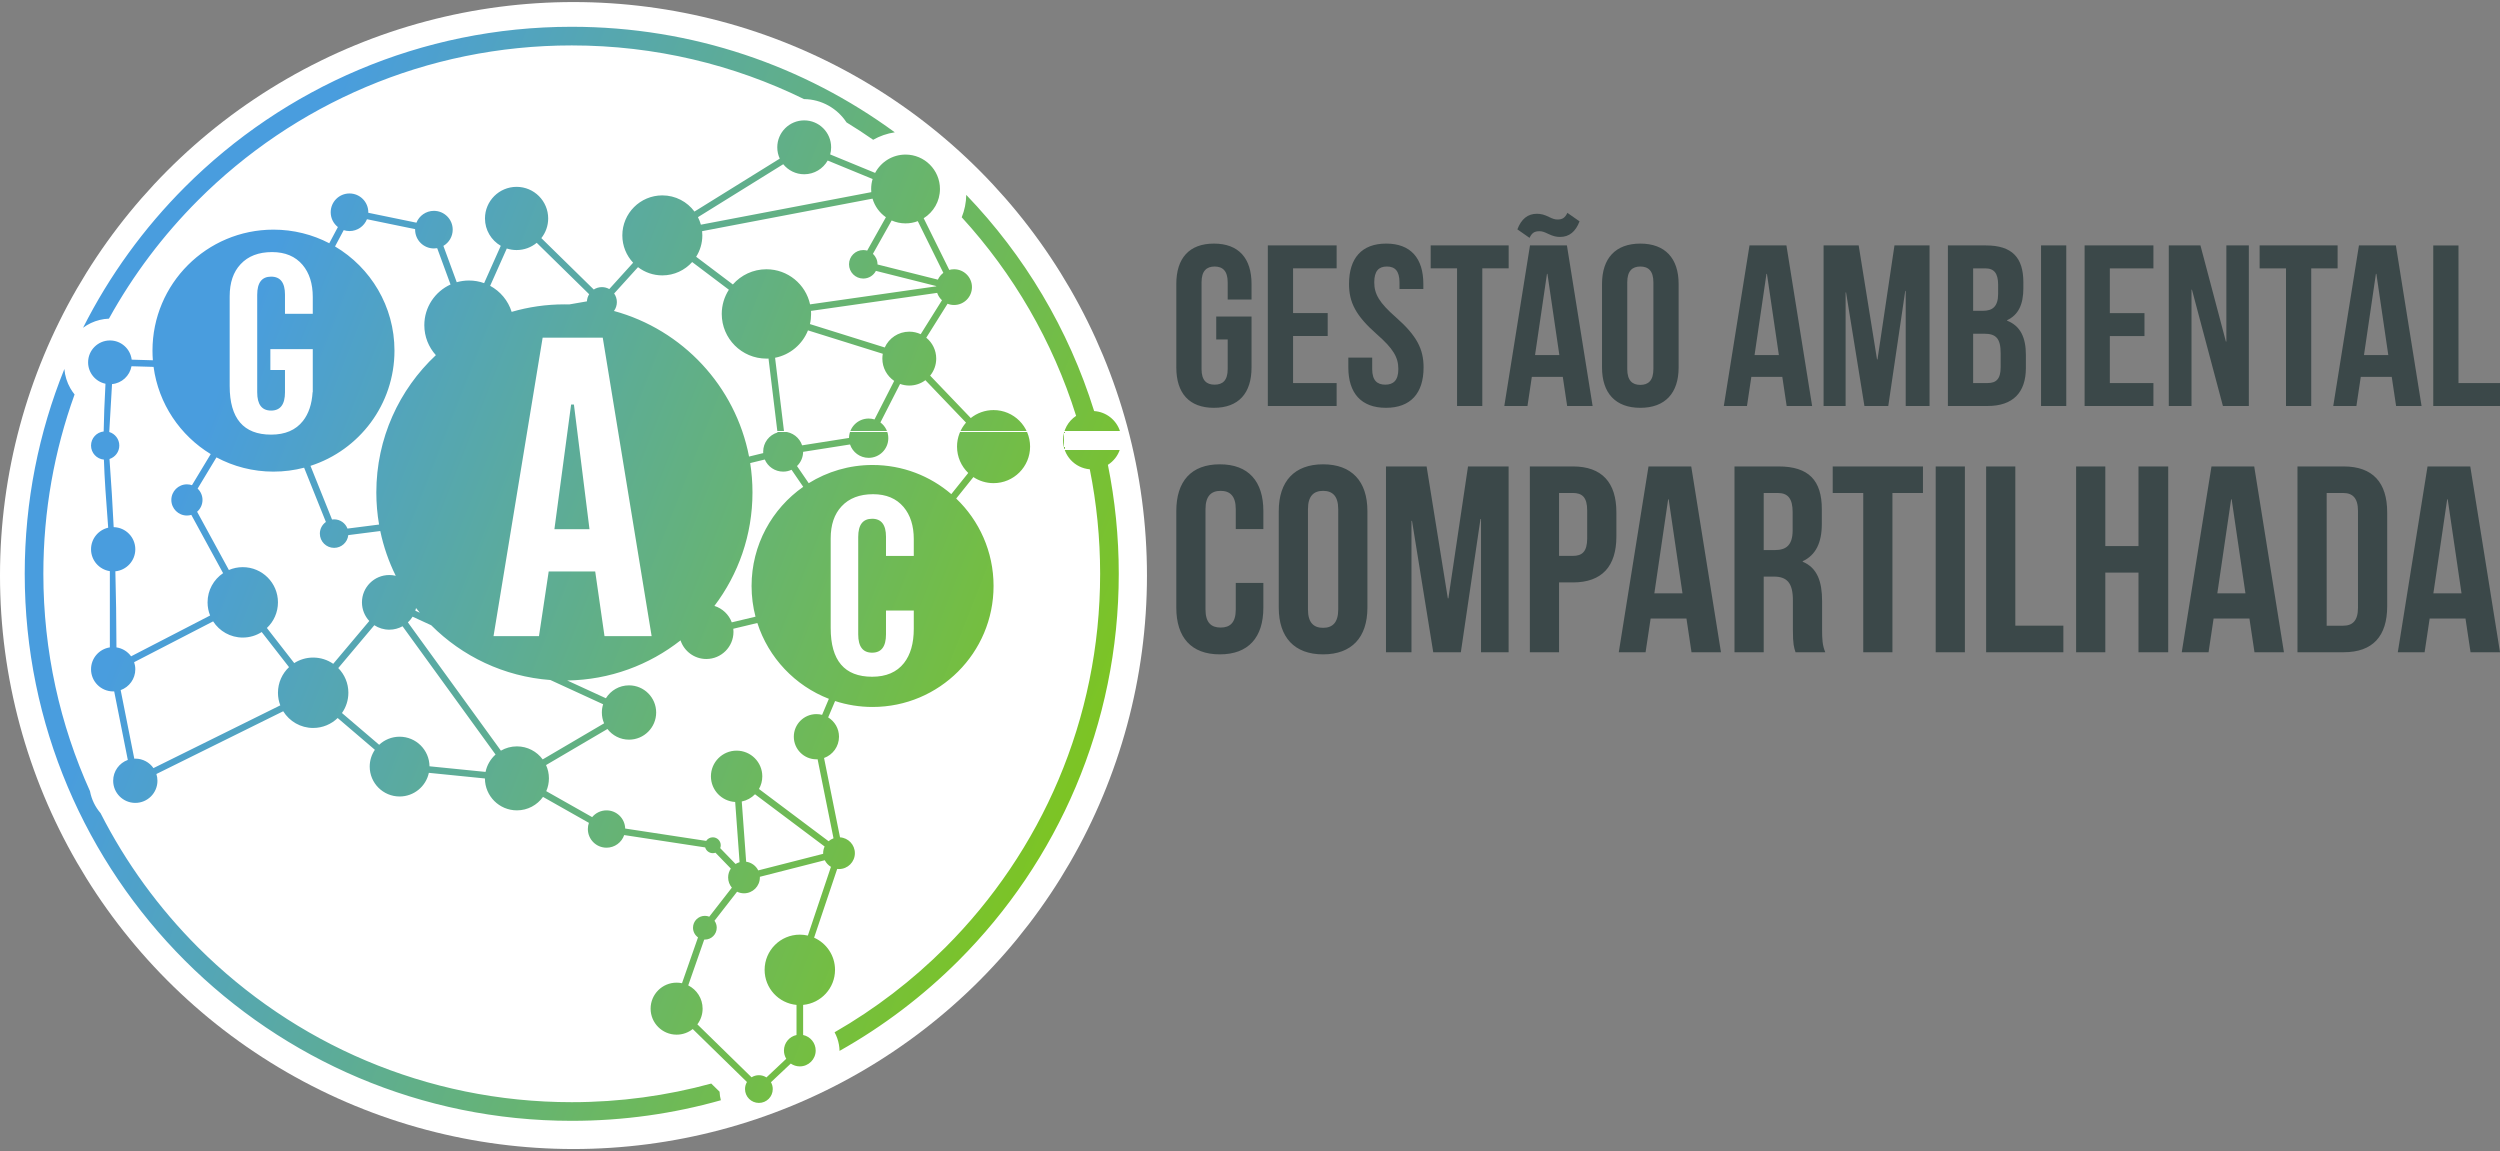
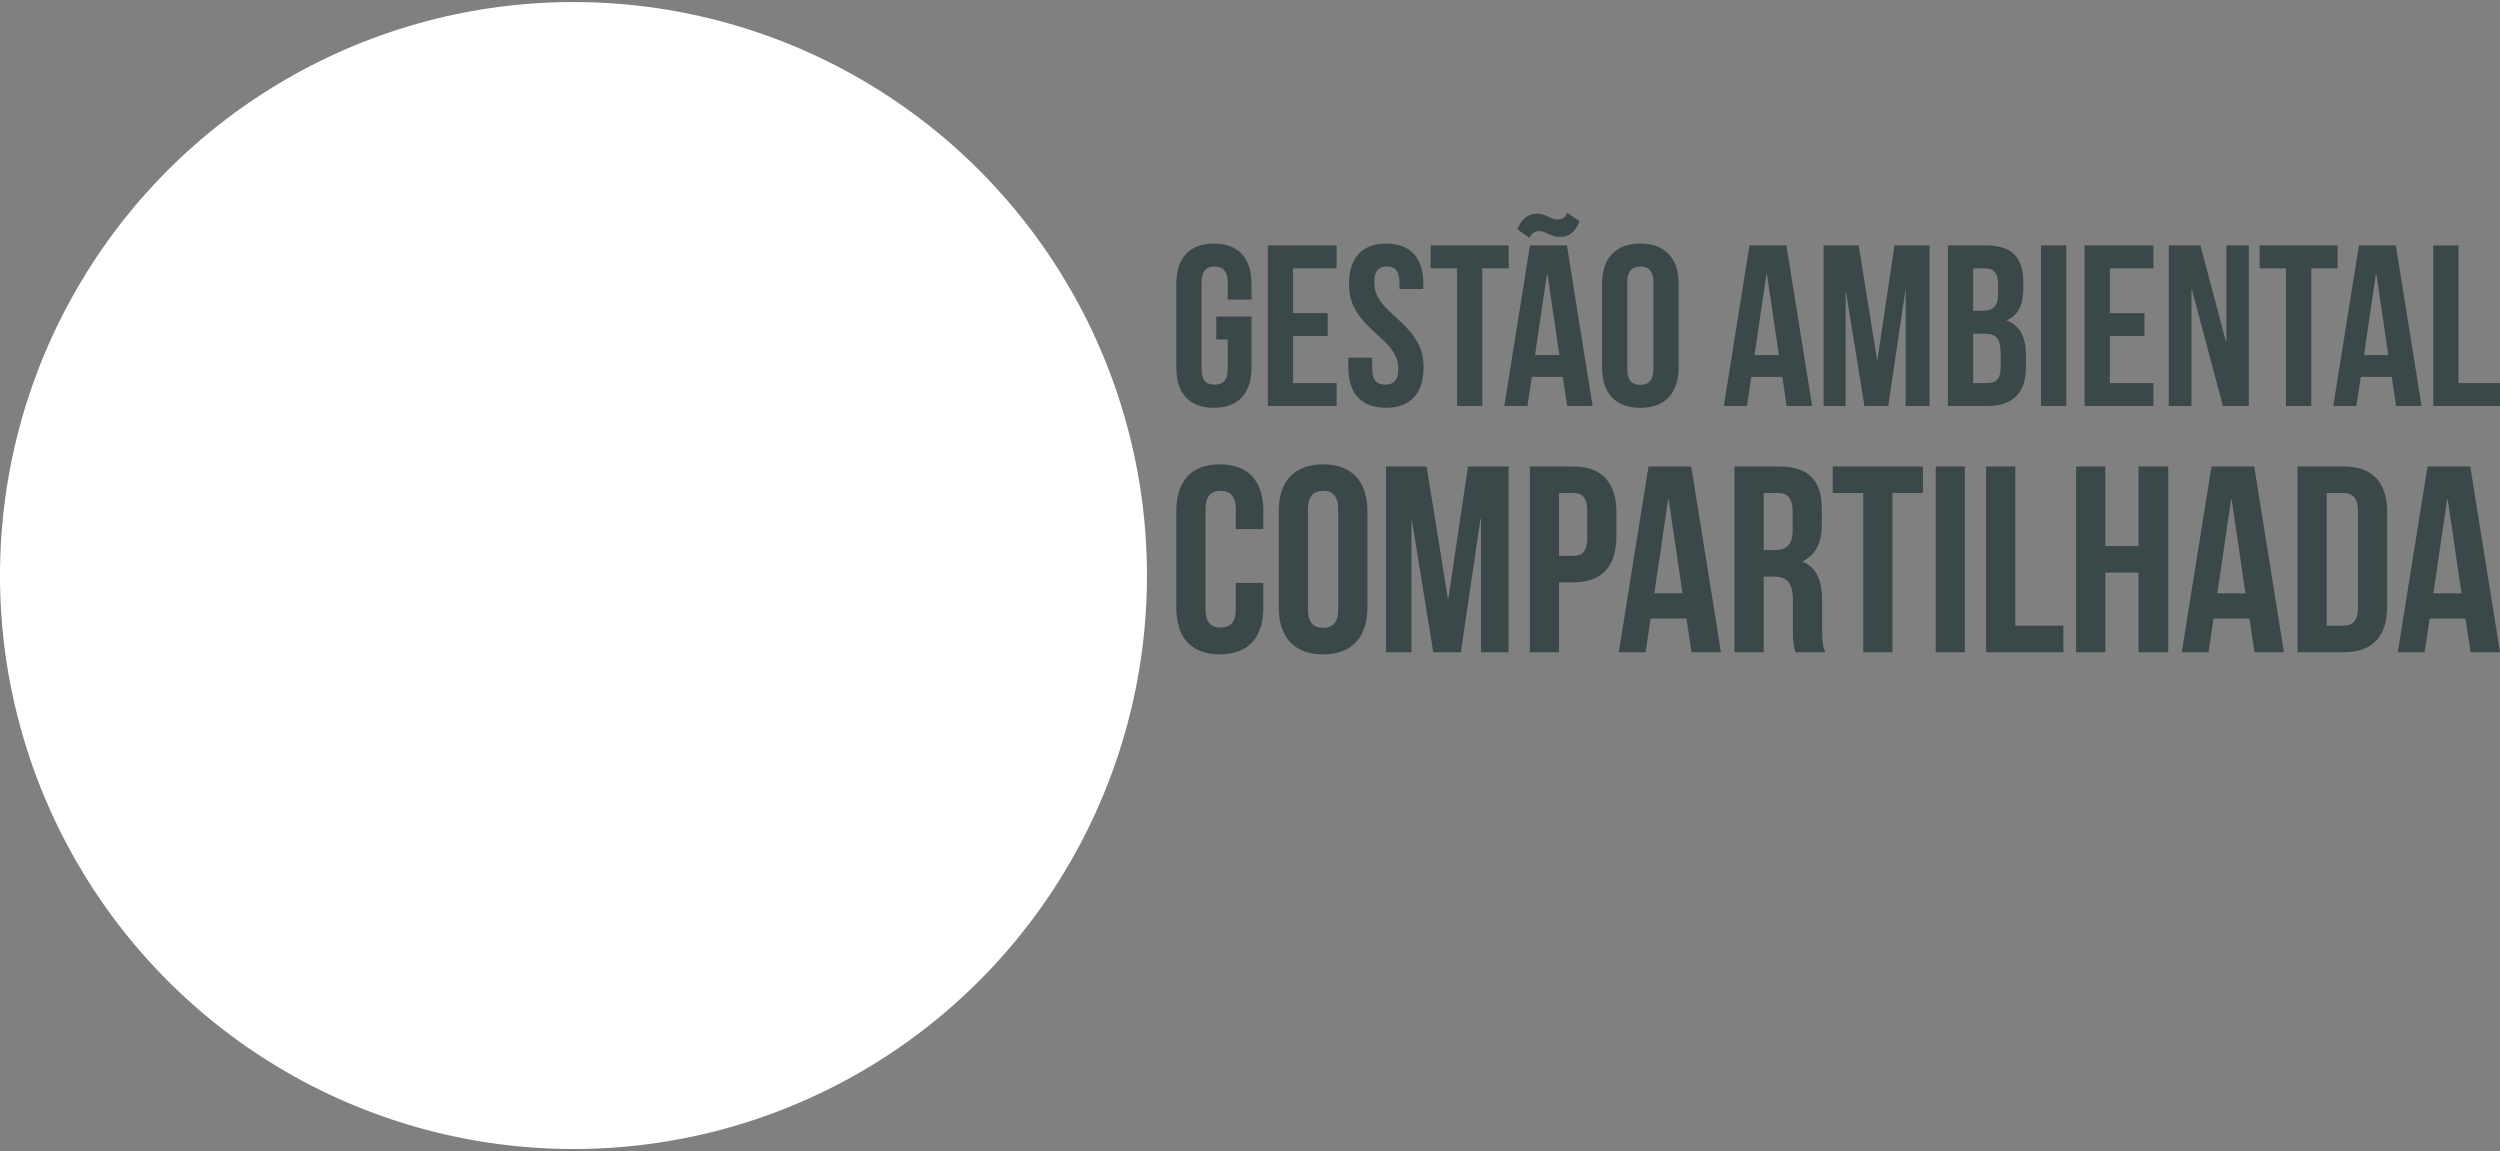
<svg xmlns="http://www.w3.org/2000/svg" xml:space="preserve" width="278px" height="128px" version="1.1" style="shape-rendering:geometricPrecision; text-rendering:geometricPrecision; image-rendering:optimizeQuality; fill-rule:evenodd; clip-rule:evenodd" viewBox="0 0 2780000 1279992">
  <rect x="0" y="0" width="2780000" height="1279992" fill="#808080" stroke="none" />
  <defs>
    <style type="text/css">
   
    .fil0 {fill:white}
    .fil1 {fill:#3B4849;fill-rule:nonzero}
    .fil2 {fill:url(#id0)}
   
  </style>
    <linearGradient id="id0" gradientUnits="userSpaceOnUse" x1="1.14998e+06" y1="972974" x2="179505" y2="591807">
      <stop offset="0" style="stop-opacity:1; stop-color:#7CC425" />
      <stop offset="1" style="stop-opacity:1; stop-color:#499DDE" />
    </linearGradient>
  </defs>
  <g id="Camada_x0020_1">
    <g id="_840841312">
      <circle class="fil0" cx="637709" cy="639996" r="637714" />
      <path class="fil1" d="M1352441 377482l12756 0 0 32906c0,12756 -5622,17351 -14552,17351 -8917,0 -14527,-4595 -14527,-17351l0 -96414c0,-12756 5610,-17598 14527,-17598 8930,0 14552,4842 14552,17598l0 19134 26516 0 0 -17350c0,-28560 -14280,-44882 -41823,-44882 -27556,0 -41835,16322 -41835,44882l0 92847c0,28571 14279,44882 41835,44882 27543,0 41823,-16311 41823,-44882l0 -56623 -39272 0 0 25500zm85441 -79063l48461 0 0 -25512 -76512 0 0 178548 76512 0 0 -25512 -48461 0 0 -52287 38516 0 0 -25500 -38516 0 0 -49737zm62233 17339c0,20409 7394,35197 30862,55866 18366,16063 23977,25760 23977,38764 0,12756 -5611,17351 -14540,17351 -8929,0 -14539,-4595 -14539,-17351l0 -12756 -26528 0 0 10973c0,28571 14291,44882 41835,44882 27543,0 41835,-16311 41835,-44882 0,-20410 -7406,-35197 -30863,-55855 -18366,-16075 -23988,-25760 -23988,-38776 0,-12756 5114,-17598 14032,-17598 8929,0 14031,4842 14031,17598l0 7394 26528 0 0 -5610c0,-28560 -14032,-44882 -41315,-44882 -27296,0 -41327,16322 -41327,44882zm90803 -17339l29327 0 0 153036 28064 0 0 -153036 29326 0 0 -25512 -86717 0 0 25512zm151501 -25512l-41067 0 -28559 178548 25760 0 4842 -32398 34430 0 4854 32398 28311 0 -28571 -178548zm-22193 31630l520 0 13252 90296 -27036 0 13264 -90296zm11741 -60449c-2812,0 -5363,-768 -9438,-2799 -5102,-2551 -8929,-3579 -13523,-3579 -10205,0 -17339,5870 -21674,17350l13512 9438c2551,-5363 5351,-7394 10973,-7394 2799,0 5350,756 9437,2799 5858,2811 9437,3567 13512,3567 10205,0 17350,-5858 21685,-17339l-13524 -9437c-2551,5351 -5350,7394 -10960,7394zm77539 69886c0,-12756 5611,-17598 14528,-17598 8929,0 14539,4842 14539,17598l0 96414c0,12756 -5610,17599 -14539,17599 -8917,0 -14528,-4843 -14528,-17599l0 -96414zm-28063 94631c0,28571 15047,44882 42591,44882 27555,0 42603,-16311 42603,-44882l0 -92847c0,-28560 -15048,-44882 -42603,-44882 -27544,0 -42591,16322 -42591,44882l0 92847zm205064 -135698l-41055 0 -28571 178548 25760 0 4842 -32398 34442 0 4842 32398 28311 0 -28571 -178548zm-22193 31630l520 0 13264 90296 -27036 0 13252 -90296zm102544 -31630l-39024 0 0 178548 24485 0 0 -126260 508 0 20409 126260 26528 0 18874 -128044 508 0 0 128044 26528 0 0 -178548 -39024 0 -18874 126768 -520 0 -20398 -126768zm141556 0l-42343 0 0 178548 44127 0c28063,0 42590,-14799 42590,-42342l0 -14540c0,-18874 -5858,-32138 -20905,-37996l0 -520c12496,-5858 18106,-17339 18106,-35705l0 -6378c0,-27543 -12496,-41067 -41575,-41067l0 0zm-1783 98197c12756,0 18106,5103 18106,21686l0 15555c0,13264 -5102,17598 -14539,17598l-16064 0 0 -54839 12497 0zm1015 -72685c9957,0 14280,5610 14280,18366l0 9945c0,14280 -6366,18874 -16831,18874l-10961 0 0 -47185 13512 0zm61985 153036l28051 0 0 -178548 -28051 0 0 178548zm76512 -153036l48461 0 0 -25512 -76512 0 0 178548 76512 0 0 -25512 -48461 0 0 -52287 38516 0 0 -25500 -38516 0 0 -49737zm125741 153036l28831 0 0 -178548 -25004 0 0 106879 -508 0 -28311 -106879 -35197 0 0 178548 25252 0 0 -129319 508 0 34429 129319zm40819 -153036l29327 0 0 153036 28051 0 0 -153036 29339 0 0 -25512 -86717 0 0 25512zm151501 -25512l-41067 0 -28559 178548 25748 0 4854 -32398 34430 0 4854 32398 28311 0 -28571 -178548zm-22193 31630l508 0 13264 90296 -27036 0 13264 -90296zm63768 146918l74221 0 0 -25512 -46170 0 0 -153036 -28051 0 0 178548z" />
      <path class="fil1" d="M1374173 648252l0 29516c0,14763 -6496,20067 -16831,20067 -10323,0 -16819,-5304 -16819,-20067l0 -111568c0,-14764 6496,-20374 16819,-20374 10335,0 16831,5610 16831,20374l0 22134 30685 0 0 -20067c0,-33059 -16523,-51957 -48401,-51957 -31879,0 -48402,18898 -48402,51957l0 107434c0,33059 16523,51945 48402,51945 31878,0 48401,-18886 48401,-51945l0 -27449 -30685 0zm80280 -82052c0,-14764 6496,-20374 16819,-20374 10335,0 16831,5610 16831,20374l0 111568c0,14763 -6496,20362 -16831,20362 -10323,0 -16819,-5599 -16819,-20362l0 -111568zm-32469 109501c0,33059 17410,51945 49288,51945 31878,0 49288,-18886 49288,-51945l0 -107434c0,-33059 -17410,-51957 -49288,-51957 -31878,0 -49288,18898 -49288,51957l0 107434zm164399 -157029l-45154 0 0 206612 28335 0 0 -146104 591 0 23610 146104 30697 0 21839 -148170 590 0 0 148170 30697 0 0 -206612 -45154 0 -21838 146706 -603 0 -23610 -146706zm162639 0l-47812 0 0 206612 32457 0 0 -77623 15355 0c32468,0 48402,-18000 48402,-51059l0 -26870c0,-33048 -15934,-51060 -48402,-51060zm0 29516c10323,0 15933,4725 15933,19488l0 30993c0,14752 -5610,19476 -15933,19476l-15355 0 0 -69957 15355 0zm131634 -29516l-47516 0 -33059 206612 29811 0 5611 -37477 39838 0 5611 37477 32764 0 -33060 -206612zm-25677 36603l591 0 15354 104493 -31288 0 15343 -104493zm174733 170009c-3248,-7666 -3543,-15048 -3543,-25087l0 -31878c0,-21544 -5303,-36886 -21543,-43678l0 -590c14468,-6792 21248,-20374 21248,-41623l0 -16228c0,-31878 -14457,-47528 -48107,-47528l-48992 0 0 206612 32468 0 0 -84119 11209 0c14764,0 21248,7087 21248,26268l0 32469c0,16830 1181,20078 2953,25382l33059 0zm-52831 -177096c11516,0 16536,6496 16536,21260l0 20362c0,16524 -7382,21839 -19488,21839l-12686 0 0 -63461 15638 0zm61099 0l33945 0 0 177096 32469 0 0 -177096 33945 0 0 -29516 -100359 0 0 29516zm114520 177096l32469 0 0 -206612 -32469 0 0 206612zm56079 0l85891 0 0 -29516 -53422 0 0 -177096 -32469 0 0 206612zm132533 -88548l36886 0 0 88548 33059 0 0 -206612 -33059 0 0 88548 -36886 0 0 -88548 -32469 0 0 206612 32469 0 0 -88548zm165579 -118064l-47516 0 -33059 206612 29811 0 5599 -37477 39850 0 5611 37477 32764 0 -33060 -206612zm-25677 36603l591 0 15342 104493 -31276 0 15343 -104493zm73784 170009l51366 0c32457,0 48402,-18000 48402,-51060l0 -104492c0,-33048 -15945,-51060 -48402,-51060l-51366 0 0 206612zm50764 -177096c10335,0 16536,5315 16536,20079l0 107434c0,14752 -6201,20067 -16536,20067l-18295 0 0 -147580 18295 0zm141391 -29516l-47528 0 -33060 206612 29812 0 5610 -37477 39851 0 5610 37477 32764 0 -33059 -206612zm-25690 36603l603 0 15342 104493 -31287 0 15342 -104493z" />
-       <path class="fil2" d="M2780012 479389l0 20208 -1534603 0c-2351,7205 -7158,13288 -13430,17292 7926,39154 12083,79677 12083,121182 0,167965 -68079,320033 -178158,430112 -39178,39189 -83694,73040 -132332,100406 -47,-2303 -271,-4559 -649,-6767 -863,-4949 -2528,-9638 -4878,-13926 45189,-25961 86610,-57756 123213,-94359 106312,-106323 172088,-253218 172088,-415466 0,-39792 -3957,-78662 -11504,-116222 -16654,-1381 -29741,-15342 -29741,-32350 0,-11303 5764,-21248 14528,-27059 -25985,-83056 -69886,-158174 -127194,-220832 3154,-7807 4902,-16229 5032,-24910 64559,67205 113823,149210 142205,240403 13477,874 24697,9957 28737,22288l1534603 0zm-2434762 38634c54177,-17386 93402,-68174 93402,-128127 0,-49311 -26539,-92422 -66107,-115843l9650 -18130c2032,661 4193,1015 6437,1015 8823,0 16347,-5456 19429,-13169l53552 11032 -12 567c0,11551 9354,20905 20906,20905 1240,0 2456,-106 3649,-307l14835 40394c-17185,7807 -29150,25122 -29150,45248 0,12815 4866,24497 12839,33319 -40748,38162 -66213,92434 -66213,152671 0,12165 1051,24094 3047,35693l-35138 4488c-2256,-6000 -8055,-10264 -14835,-10264 -803,0 -1570,59 -2338,177l-23953 -59669zm-89847 -88820l0 -99744c0,-15178 4051,-27083 12142,-35670 8315,-8965 19984,-13476 35020,-13476 14527,0 25842,4736 33921,14256 7547,8964 11315,20858 11315,35669l0 18709 -30898 0 0 -21284c0,-13382 -5137,-20043 -15437,-20043 -10299,0 -15449,6709 -15449,20185l0 108426c0,13559 5150,20327 15449,20327 10300,0 15437,-6803 15437,-20363l0 -24732 -23 0 -16241 0 0 -23232 47162 0 0 21437 0 20315 0 6118 -189 0c-815,13287 -4382,23941 -10712,31984 -7985,10158 -19808,15225 -35434,15225 -30709,0 -46063,-18024 -46063,-54107zm293399 278187l54615 -331904 66839 0 54366 331904 -52417 0 -10335 -71930 -51721 0 -10807 71930 -50540 0zm67701 -118938l39013 0 -17316 -138603 -3129 0 -18568 138603zm307219 109985l0 -99756c0,-15166 4039,-27071 12130,-35670 8327,-8965 19996,-13465 35031,-13465 14528,0 25831,4737 33922,14256 7535,8965 11315,20871 11315,35670l0 18697 -30898 0 0 -21272c0,-13382 -5150,-20043 -15437,-20043 -10299,0 -15449,6708 -15449,20173l0 108438c0,13559 5150,20315 15449,20315 10287,0 15437,-6803 15437,-20363l0 -26516 30898 0 0 20316c0,16181 -3638,28866 -10902,38102 -7996,10158 -19807,15213 -35433,15213 -30709,0 -46063,-18012 -46063,-54095zm-354770 -351640c-3898,-12496 -12579,-22854 -23906,-28961l18508 -41504c3426,1122 7087,1725 10890,1725 8504,0 16311,-3024 22382,-8055l58312 57177c-1441,2327 -2327,5020 -2469,7925l-19642 3414 -5421 -71c-20362,0 -40040,2917 -58654,8350zm91312 -24850l-58300 -57178c4772,-6000 7618,-13594 7618,-21850 0,-19418 -15732,-35150 -35138,-35150 -19405,0 -35150,15732 -35150,35150 0,13004 7075,24354 17563,30425l-18507 41504c-5245,-1890 -10914,-2917 -16831,-2917 -4725,0 -9296,661 -13630,1890l-14835 -40394c6201,-3626 10358,-10359 10358,-18059 0,-11540 -9354,-20906 -20905,-20906 -8811,0 -16347,5457 -19430,13158l-53539 -11020 12 -567c0,-11551 -9367,-20906 -20918,-20906 -11539,0 -20894,9355 -20894,20906 0,6673 3118,12626 7996,16453l-9578 18012c-18567,-9674 -39674,-15142 -62056,-15142 -74303,0 -134540,60236 -134540,134540 0,3614 154,7181 425,10724l-23551 -685c-1465,-12023 -11717,-21354 -24142,-21354 -13429,0 -24319,10890 -24319,24331 0,11716 8291,21496 19323,23799 -1122,21414 -1795,38055 -2008,53091 -7890,827 -14055,7512 -14055,15638 0,8197 6295,14941 14315,15650 650,20669 2232,42767 4760,75709 -10925,2515 -19075,12307 -19075,23988 0,12354 9083,22571 20929,24343l0 84768c-11846,1783 -20929,12000 -20929,24342 0,13607 11020,24615 24614,24615l1134 -24 15142 76217c-9496,3413 -16276,12496 -16276,23162 0,13594 11020,24614 24614,24614 13595,0 24615,-11020 24615,-24614 0,-2622 -414,-5138 -1170,-7512l141025 -69780c6898,11150 19240,18579 33307,18579 10595,0 20209,-4217 27248,-11055l41363 35338c-3614,5327 -5740,11752 -5740,18674 0,18366 14893,33248 33248,33248 15980,0 29327,-11280 32516,-26303l62351 6259c59,19595 15968,35469 35586,35469 11965,0 22560,-5917 29008,-14976l51036 28866c-756,2150 -1157,4453 -1157,6874 0,11457 9283,20752 20752,20752 9118,0 16866,-5882 19653,-14043l90060 13736c1051,3685 4453,6402 8480,6402 1040,0 2032,-189 2953,-508l17091 17634c-1902,2811 -3000,6201 -3000,9850 0,4323 1559,8292 4145,11362l-25122 32280c-1512,-602 -3153,-933 -4890,-933 -7287,0 -13193,5906 -13193,13193 0,4441 2197,8374 5563,10760l-17799 50965c-1937,-414 -3945,-626 -6000,-626 -15969,0 -28913,12945 -28913,28913 0,15969 12944,28926 28913,28926 6780,0 13016,-2339 17941,-6248l60272 58890c-1358,2303 -2138,4984 -2138,7842 0,8528 6910,15426 15426,15426 8515,0 15413,-6898 15413,-15426 0,-2752 -720,-5350 -1996,-7594l22040 -20752c2858,1984 6318,3141 10051,3141 9756,0 17646,-7889 17646,-17633 0,-8493 -5989,-15579 -13961,-17268l0 -33485c19890,-1854 35469,-18590 35469,-38965 0,-15968 -9556,-29693 -23268,-35787l25677 -76430 2020 118c9744,0 17645,-7901 17645,-17645 0,-9378 -7299,-17032 -16511,-17611l-17764 -88252c9697,-3484 16630,-12768 16630,-23658 0,-9106 -4831,-17067 -12059,-21472l7700 -18189c13122,4263 27119,6590 41670,6590 74315,0 134552,-60236 134552,-134552 0,-38220 -15945,-72721 -41540,-97217l19111 -23870c6425,4264 14137,6744 22429,6744 22429,0 40618,-18189 40618,-40630 0,-22429 -18189,-40618 -40618,-40618 -9591,0 -18390,3318 -25335,8870l-45177 -47174c4216,-5161 6744,-11752 6744,-18933 0,-9390 -4311,-17752 -11067,-23244l23669 -37748c2244,885 4701,1370 7276,1370 10972,0 19866,-8894 19866,-19867 0,-10972 -8894,-19866 -19866,-19866 -1866,0 -3673,260 -5374,732l-28441 -57484c10854,-6756 18094,-18792 18094,-32516 0,-21118 -17138,-38256 -38256,-38256 -14669,0 -27413,8268 -33839,20386l-49961 -20540c686,-2527 1052,-5173 1052,-7913 0,-16548 -13406,-29953 -29941,-29953 -16548,0 -29953,13405 -29953,29953 0,4488 980,8740 2752,12567l-94843 58866c-8103,-10913 -21095,-17988 -35729,-17988 -24567,0 -44481,19914 -44481,44481 0,11752 4559,22441 12000,30401l-26527 29292c-2421,-1382 -5221,-2162 -8197,-2162 -3331,0 -6437,981 -9047,2670zm172678 185741c-15142,-78355 -74009,-141107 -150214,-161883 2032,-2764 3237,-6177 3237,-9862 0,-3567 -1123,-6886 -3036,-9591l26540 -29291c7488,5752 16866,9165 27047,9165 13181,0 25028,-5740 33177,-14846l40819 30791c-5007,7760 -7925,16996 -7925,26918 0,27425 22241,49677 49678,49677l2326 -59 9981 82217c-9201,2705 -15922,11221 -15922,21307l60 1618 -15768 3839zm-528842 16748c11776,0 23197,-1512 34087,-4358l24213 60343c-4063,2870 -6709,7606 -6709,12945 0,8752 7098,15850 15850,15850 8186,0 14918,-6213 15756,-14173l35575 -4548c3650,17493 9485,34194 17209,49784 -2303,-567 -4712,-862 -7193,-862 -16783,0 -30390,13606 -30390,30390 0,8020 3095,15295 8150,20728l-40099 47635c-6330,-4394 -14019,-6969 -22311,-6969 -7748,0 -14976,2256 -21059,6142l-30390 -39036c7571,-7134 12307,-17268 12307,-28500 0,-21614 -17527,-39142 -39142,-39142 -5492,0 -10701,1134 -15449,3165l-35315 -64783c3673,-3178 6000,-7878 6000,-13123 0,-4972 -2090,-9448 -5433,-12602l20953 -34736c18886,10110 40465,15850 63390,15850zm-133323 -116469c5515,41114 29598,76359 63543,96993l-20846 34559c-1760,-603 -3650,-933 -5611,-933 -9578,0 -17338,7760 -17338,17338 0,9579 7760,17339 17338,17339 1701,0 3343,-248 4890,-709l35327 64796c-10429,7028 -17268,18945 -17268,32457 0,5173 1004,10122 2823,14634l-87851 45378c-3791,-5244 -9602,-8929 -16287,-9921 -107,-30461 -461,-57851 -1217,-84615 12449,-1216 22181,-11716 22181,-24496 0,-13394 -10712,-24295 -24047,-24603 -1146,-23976 -2669,-48661 -4653,-75780 6318,-2043 10901,-7972 10901,-14964 0,-7110 -4712,-13110 -11173,-15059l3083 -53268c10901,-1004 19724,-9225 21649,-19855l24556 709zm459971 348734c47527,-697 91217,-17256 126012,-44610 3981,12023 15307,20704 28666,20704 16677,0 30201,-13523 30201,-30189 0,-1169 -71,-2315 -201,-3437l26752 -6401c12425,38681 41870,69732 79524,84319l-7524 17799c-2019,-531 -4145,-803 -6330,-803 -13878,0 -25134,11244 -25134,25134 0,13878 11256,25134 25134,25134l1323 -35 17681 87863c-2020,755 -3874,1866 -5469,3259l-77410 -58087c2351,-4157 3697,-8952 3697,-14078 0,-15768 -12779,-28560 -28559,-28560 -15780,0 -28571,12792 -28571,28560 0,15248 11941,27697 26976,28523l4890 66969c-1582,461 -3082,1134 -4464,1996l-17079 -17634c390,-1004 602,-2078 602,-3212 0,-4878 -3945,-8823 -8823,-8823 -3082,0 -5799,1583 -7370,3980l-90071 -13736c-295,-11209 -9473,-20209 -20752,-20209 -6426,0 -12166,2917 -15981,7512l-51035 -28866c1901,-4359 2964,-9166 2964,-14233 0,-5267 -1146,-10275 -3201,-14787l68280 -40111c5516,7205 14209,11859 23977,11859 16677,0 30201,-13524 30201,-30201 0,-16666 -13524,-30189 -30201,-30189 -10866,0 -20386,5740 -25701,14350l-43004 -19760zm194091 134564c5717,-1169 10807,-4028 14729,-8055l77410 58087c-1052,2256 -1642,4783 -1642,7441l24 697 -72213 18448c-2552,-5137 -7524,-8846 -13418,-9649l-4890 -66969zm-212812 -135095l58654 26953c-921,2893 -1417,5976 -1417,9177 0,4275 885,8350 2492,12035l-68280 40111c-6484,-8788 -16902,-14492 -28666,-14492 -6496,0 -12567,1736 -17811,4771l-103430 -142642c2008,-1866 3768,-4004 5209,-6343l20729 9532c34441,34535 80870,57083 132520,60898zm201698 -64123c-3236,-8693 -10382,-15496 -19299,-18283 26563,-35067 42331,-78769 42331,-126166 0,-11115 -874,-22028 -2540,-32670l16229 -3957c3390,7914 11256,13465 20421,13465 3331,0 6508,-732 9343,-2055l12980 18957c-34725,24331 -57437,64642 -57437,110256 0,11800 1523,23233 4370,34134l-26398 6319zm87071 -353600c-4866,-22323 -24744,-39036 -48531,-39036 -14882,0 -28229,6543 -37323,16902l-40820 -30792c4347,-6874 6875,-15035 6875,-23775 0,-1595 -83,-3166 -248,-4701l189508 -36166c2469,8481 7796,15744 14871,20670l-20823 37110c-1382,-390 -2847,-602 -4347,-602 -8764,0 -15850,7098 -15850,15850 0,8752 7086,15839 15850,15839 6107,0 11410,-3461 14055,-8528l67099 16866 -12 319 -140304 20044zm75001 -44540c0,-4606 -1961,-8752 -5103,-11657l20835 -37099c4725,2091 9957,3248 15449,3248 4784,0 9366,-886 13595,-2492l28429 57496c-2610,1961 -4713,4559 -6095,7559l-67110 -16866 0 -189zm-103926 186131l-9980 -82205c16724,-3284 30437,-14953 36579,-30461l83185 26020c-319,1748 -472,3532 -472,5374 0,10311 5208,19417 13157,24803l-21862 42839c-2055,-638 -4252,-992 -6520,-992 -11976,0 -21709,9638 -21850,21579l-52158 8209c-2847,-8516 -10713,-14741 -20079,-15166zm115938 7229c0,-7170 -3449,-13536 -8788,-17516l21863 -42827c3200,1157 6649,1795 10240,1795 6720,0 12921,-2209 17917,-5953l45166 47174c-6225,7134 -9992,16476 -9992,26681 0,11516 4783,21909 12472,29303l-18838 23528c-23528,-20197 -54119,-32398 -87556,-32398 -26055,0 -50374,7417 -70985,20244l-13039 -19063c4145,-3992 6744,-9590 6803,-15803l52170 -8197c2905,8658 11078,14882 20716,14882 12071,0 21851,-9780 21851,-21850zm-85867 -138178l-118 -3378 140304 -20032c1087,3165 2941,5976 5350,8197l-23657 37748c-3851,-1807 -8162,-2811 -12697,-2811 -12130,0 -22571,7205 -27284,17575l-83185 -26020c850,-3626 1287,-7405 1287,-11279zm-440105 330001c307,-968 579,-1960 792,-2964l4240 5268 -5032 -2304zm-28949 21119c5351,0 10370,-1382 14741,-3815l103429 142642c-5563,4996 -9555,11717 -11114,19323l-62339 -6248c-201,-18201 -15000,-32894 -33248,-32894 -8799,0 -16796,3414 -22737,8988l-41362 -35326c4488,-6367 7134,-14138 7134,-22536 0,-10689 -4299,-20386 -11256,-27449l40110 -47646c4784,3142 10501,4961 16642,4961zm-162934 8752c7748,0 14977,-2256 21059,-6142l30390 39024c-7571,7145 -12307,17268 -12307,28500 0,4937 910,9661 2587,14008l-141036 69780c-4441,-6366 -11835,-10536 -20186,-10536l-1133 24 -15142 -76217c9484,-3413 16275,-12496 16275,-23162 0,-2763 -460,-5421 -1299,-7913l87839 -45366c6969,10830 19122,18000 32953,18000zm575023 266753l-23 -708 72213 -18438c1523,3059 3909,5622 6850,7359l-25677 76429c-2870,-673 -5859,-1027 -8941,-1027 -21615,0 -39142,17527 -39142,39153 0,20375 15579,37111 35468,38965l0 33485c-7984,1701 -13972,8775 -13972,17268 0,3354 945,6484 2563,9153l-22040 20752c-2409,-1571 -5291,-2480 -8385,-2480 -3000,0 -5788,850 -8162,2327l-60260 -58890c3661,-4855 5835,-10890 5835,-17434 0,-11326 -6508,-21130 -15993,-25878l17788 -50953 720 24c7288,0 13193,-5906 13193,-13205 0,-2894 -933,-5563 -2504,-7736l25123 -32292c2326,1134 4937,1772 7700,1772 9745,0 17646,-7902 17646,-17646zm-65599 -725874c-803,-2917 -1901,-5717 -3259,-8362l94843 -58867c5492,6803 13901,11162 23327,11162 11196,0 20964,-6154 26102,-15260l49961 20539c-1063,3508 -1630,7229 -1630,11091 0,1193 59,2374 165,3531l-189509 36166zm-143599 -220064c134363,0 258557,43571 359223,117355 -8540,1275 -16666,4110 -24036,8303 -9661,-6732 -19547,-13181 -29634,-19335 -10134,-15425 -27508,-25677 -47280,-25925 -77965,-38209 -165615,-59670 -258273,-59670 -162249,0 -309143,65764 -415467,172088 -38894,38906 -72354,83221 -99166,131741 -3543,141 -7004,626 -10334,1452 -6768,1654 -13028,4654 -18449,8693 29327,-58146 67713,-110941 113292,-156532 110079,-110079 262159,-178170 430124,-178170zm165840 1193688c-52713,14917 -108343,22890 -165840,22890 -167965,0 -320045,-68080 -430124,-178171 -110080,-110079 -178159,-262147 -178159,-430112 0,-80540 15662,-157430 44091,-227766 614,7689 2941,14965 6614,21402 1394,2433 2977,4748 4736,6933 -22464,62268 -34724,129414 -34724,199431 0,86161 18555,168000 51874,241725 1713,9225 5847,17587 11729,24414 28204,55429 64949,105780 108496,149327 106324,106324 253218,172088 415467,172088 53705,0 105709,-7205 155139,-20705l9260 9048c0,47 0,82 0,118 141,3236 626,6378 1441,9378z" />
    </g>
  </g>
</svg>